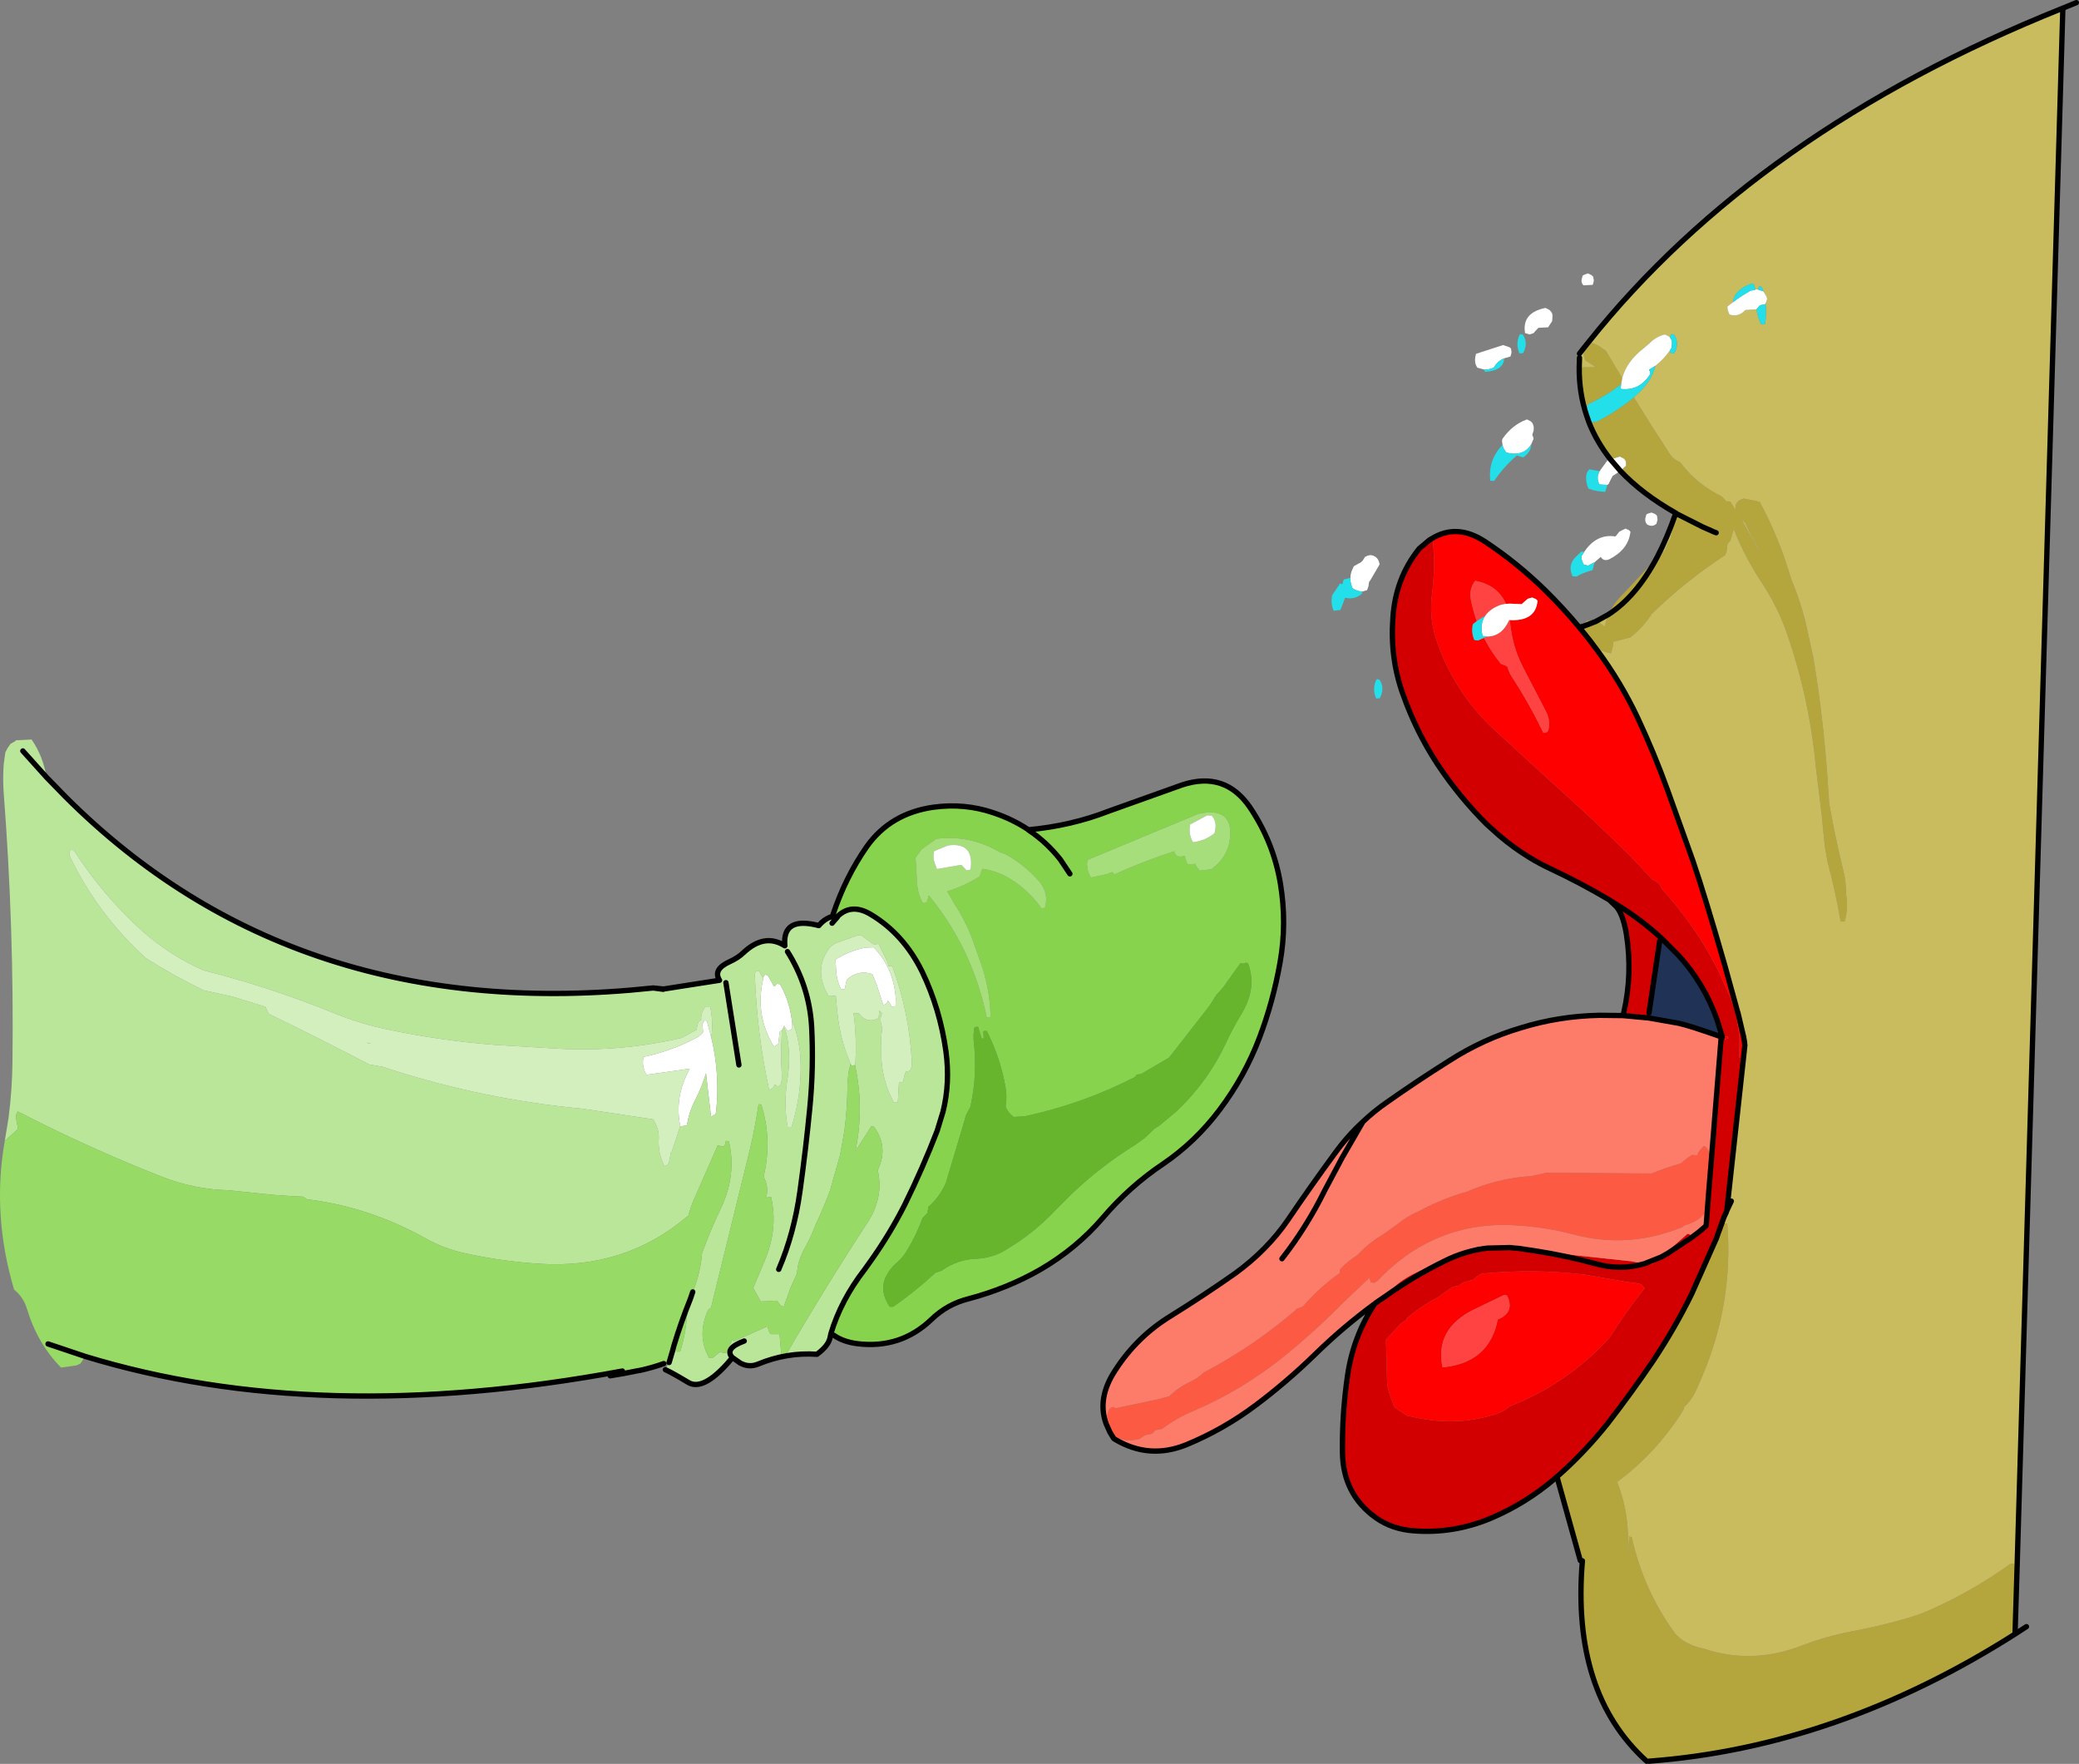
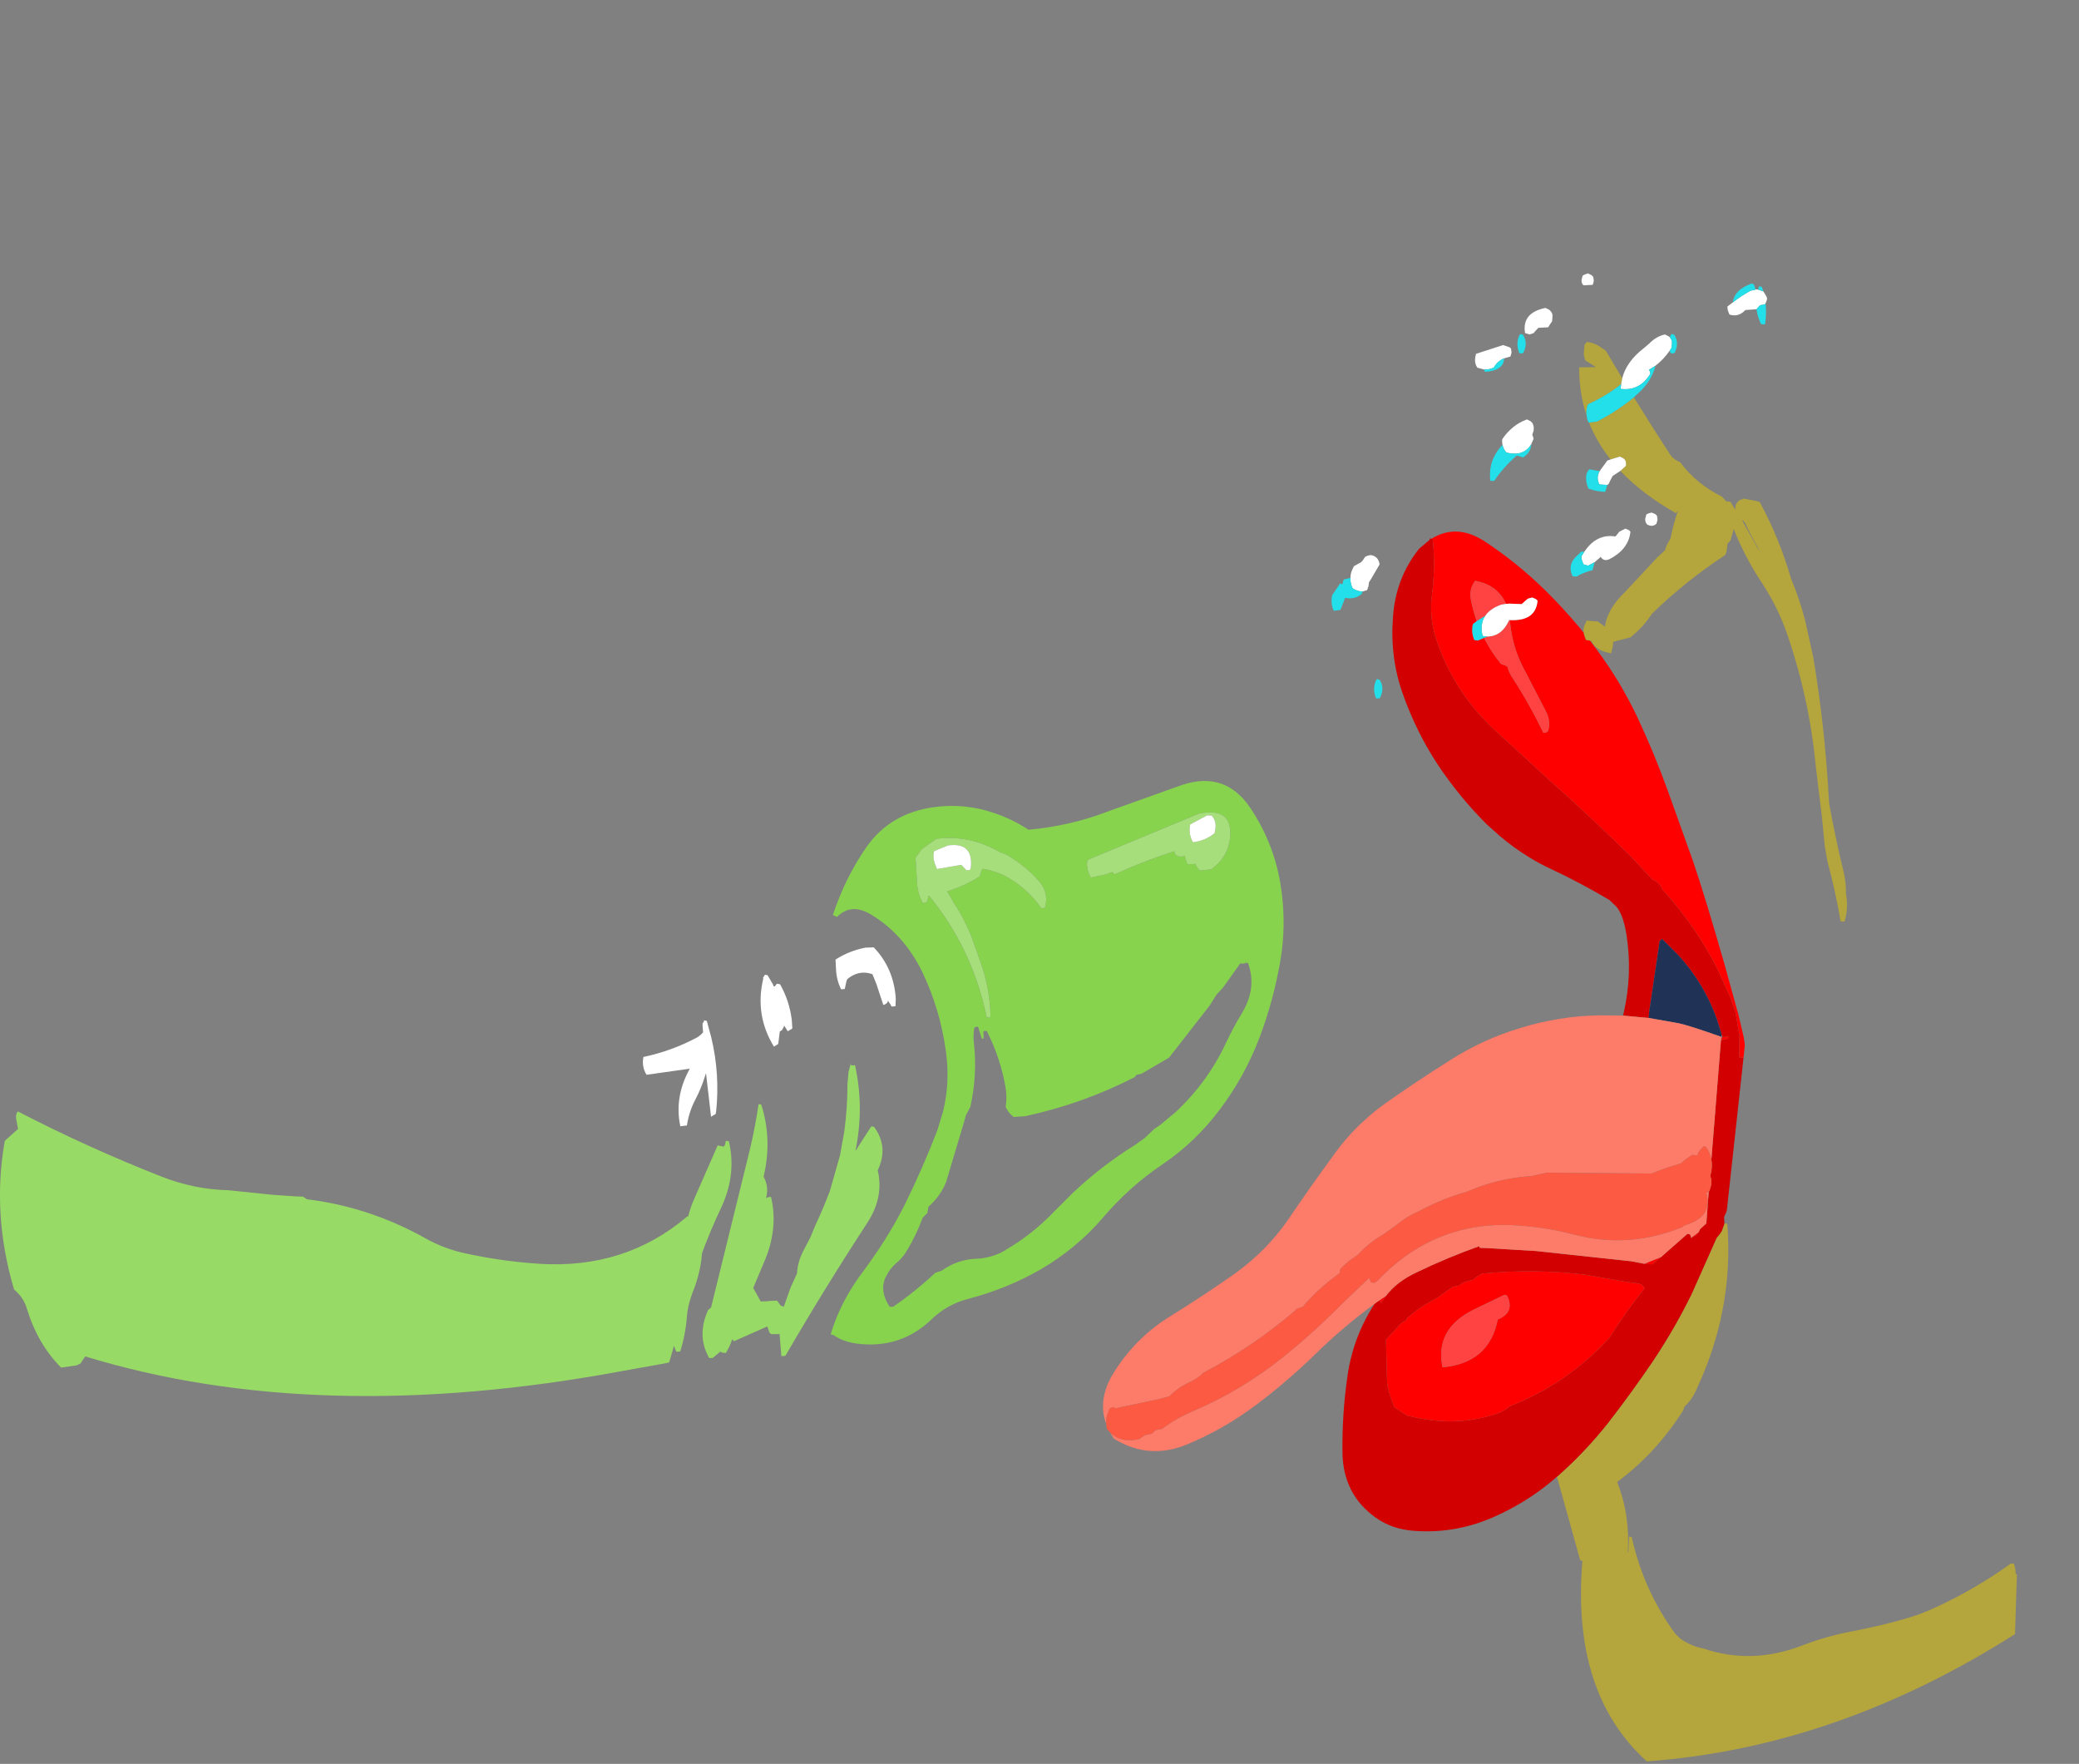
<svg xmlns="http://www.w3.org/2000/svg" height="332.25px" width="391.65px">
  <rect width="100%" height="100%" fill="#808080" stroke="none" />
  <g transform="matrix(1.0, 0.0, 0.0, 1.0, 184.65, 176.8)">
    <path d="M113.8 -111.35 L113.85 -111.9 114.1 -112.15 114.15 -112.2 114.2 -112.3 114.25 -112.4 114.6 -112.35 Q116.05 -112.1 117.25 -111.15 L117.85 -110.75 120.95 -105.55 120.75 -104.45 Q117.95 -102.2 114.5 -100.65 L114.35 -100.25 Q114.1 -99.35 114.25 -98.5 112.8 -102.8 112.85 -107.6 L116.0 -107.65 114.0 -108.9 113.7 -110.0 113.8 -111.35 114.6 -112.35 113.8 -111.35 M123.15 -101.95 Q126.5 -96.5 130.0 -91.15 130.65 -90.2 131.85 -89.75 134.95 -85.6 139.75 -83.25 L140.65 -82.25 140.75 -82.4 141.35 -82.25 142.25 -80.8 142.3 -81.4 142.35 -81.75 142.55 -82.1 Q143.0 -82.7 143.75 -82.8 L143.75 -82.9 146.1 -82.45 146.85 -82.25 Q150.6 -75.3 152.75 -67.8 154.4 -63.9 155.45 -59.75 L156.95 -52.95 Q159.05 -40.35 159.8 -27.5 L159.95 -25.35 Q161.1 -18.95 162.65 -12.6 163.15 -10.5 163.1 -8.5 163.6 -5.85 162.85 -3.25 L162.75 -3.2 162.1 -3.25 Q161.1 -9.0 159.6 -14.6 L159.1 -17.5 158.55 -23.1 157.45 -32.15 Q156.25 -45.0 152.1 -57.15 150.35 -62.3 147.3 -66.95 144.05 -71.85 141.95 -77.15 L141.35 -75.0 141.1 -74.7 140.8 -74.45 140.6 -72.9 140.35 -72.25 Q132.95 -67.4 126.55 -61.2 125.0 -58.75 122.5 -56.75 L119.25 -55.9 119.2 -55.15 118.85 -53.75 Q117.05 -54.05 116.05 -54.85 115.45 -55.35 115.15 -56.05 L114.9 -56.1 114.1 -56.25 113.7 -57.4 113.7 -57.6 Q113.6 -58.35 113.8 -58.9 L114.25 -59.9 116.0 -59.75 116.35 -59.75 117.7 -58.75 Q117.85 -59.95 118.35 -61.05 119.3 -63.2 121.35 -65.15 L124.9 -68.95 127.45 -71.7 129.0 -73.15 Q129.35 -74.35 130.05 -75.35 130.5 -77.7 131.25 -80.0 L131.25 -80.05 131.55 -80.6 131.05 -80.15 Q124.7 -83.75 120.6 -88.1 L121.65 -89.05 121.65 -89.75 121.5 -90.15 121.2 -90.45 120.5 -90.8 118.75 -90.25 Q116.15 -93.55 114.7 -97.2 L116.2 -97.4 Q119.9 -99.3 123.15 -101.95 M143.7 -78.75 L143.55 -78.75 146.8 -72.95 146.5 -73.7 Q145.15 -76.0 144.1 -78.3 L143.7 -78.75 M138.65 -76.45 Q138.3 -76.6 138.0 -76.7 L137.7 -76.85 136.1 -77.55 131.25 -80.0 136.1 -77.55 137.7 -76.85 138.0 -76.7 Q138.3 -76.6 138.65 -76.45 M113.8 -58.9 L114.6 -59.2 116.0 -59.75 114.6 -59.2 113.8 -58.9 M114.9 -56.1 L113.7 -57.6 114.9 -56.1 M118.35 -61.05 Q123.55 -64.4 127.45 -71.7 123.55 -64.4 118.35 -61.05 M140.2 53.7 L140.25 53.6 140.75 53.75 Q141.9 68.55 136.05 82.4 L134.8 85.25 Q134.0 86.95 132.6 88.25 L132.55 88.6 132.35 89.0 Q127.25 97.0 120.0 102.35 122.45 108.6 122.0 115.6 L122.1 115.6 122.25 112.6 122.75 112.75 Q124.95 122.75 130.95 130.95 L131.95 131.9 Q133.95 133.3 136.35 133.75 145.4 136.8 154.85 133.15 159.4 131.4 164.15 130.5 168.95 129.6 173.6 128.3 177.0 127.4 180.15 125.9 187.6 122.45 194.1 117.75 L194.25 117.7 194.75 117.75 Q195.1 118.8 195.05 119.7 L195.3 119.7 194.95 131.0 Q161.45 152.3 125.95 154.95 L125.55 154.95 Q111.35 142.1 113.45 117.2 L113.05 117.15 108.65 101.35 108.8 101.25 Q113.9 96.75 118.2 91.35 122.7 85.55 126.8 79.5 130.95 73.25 134.05 66.9 L138.7 56.45 138.75 56.35 139.25 55.75 139.7 55.1 140.2 53.7" fill="#b4a53d" fill-rule="evenodd" stroke="none" />
-     <path d="M114.6 -112.35 Q146.35 -152.15 203.8 -175.2 L203.95 -175.0 195.3 119.7 195.05 119.7 Q195.1 118.8 194.75 117.75 L194.25 117.7 194.1 117.75 Q187.6 122.45 180.15 125.9 177.0 127.4 173.6 128.3 168.95 129.6 164.15 130.5 159.4 131.4 154.85 133.15 145.4 136.8 136.35 133.75 133.95 133.3 131.95 131.9 L130.95 130.95 Q124.95 122.75 122.75 112.75 L122.25 112.6 122.1 115.6 122.0 115.6 Q122.45 108.6 120.0 102.35 127.25 97.0 132.35 89.0 L132.55 88.6 132.6 88.25 Q134.0 86.95 134.8 85.25 L136.05 82.4 Q141.9 68.55 140.75 53.75 L140.25 53.6 140.2 53.7 140.15 52.4 140.55 51.55 140.65 51.25 143.8 22.45 144.05 20.1 144.0 19.7 144.0 19.55 143.8 18.4 143.75 18.2 142.75 13.95 142.7 13.85 140.25 4.95 Q136.6 -7.8 134.25 -14.7 L129.5 -27.95 Q126.95 -35.0 123.85 -41.6 120.75 -48.2 116.25 -54.3 L116.05 -54.85 Q117.05 -54.05 118.85 -53.75 L119.2 -55.15 119.25 -55.9 122.5 -56.75 Q125.0 -58.75 126.55 -61.2 132.95 -67.4 140.35 -72.25 L140.6 -72.9 140.8 -74.45 141.1 -74.7 141.35 -75.0 141.95 -77.15 Q144.05 -71.85 147.3 -66.95 150.35 -62.3 152.1 -57.15 156.25 -45.0 157.45 -32.15 L158.55 -23.1 159.1 -17.5 159.6 -14.6 Q161.1 -9.0 162.1 -3.25 L162.75 -3.2 162.85 -3.25 Q163.6 -5.85 163.1 -8.5 163.15 -10.5 162.65 -12.6 161.1 -18.95 159.95 -25.35 L159.8 -27.5 Q159.05 -40.35 156.95 -52.95 L155.45 -59.75 Q154.4 -63.9 152.75 -67.8 150.6 -75.3 146.85 -82.25 L146.1 -82.45 143.75 -82.9 143.75 -82.8 Q143.0 -82.7 142.55 -82.1 L142.35 -81.75 142.3 -81.4 142.25 -80.8 141.35 -82.25 140.75 -82.4 140.65 -82.25 139.75 -83.25 Q134.95 -85.6 131.85 -89.75 130.65 -90.2 130.0 -91.15 126.5 -96.5 123.15 -101.95 L123.5 -102.3 Q126.5 -104.85 127.2 -107.9 128.75 -109.1 129.9 -110.75 L130.1 -110.25 130.7 -110.25 130.85 -110.4 131.0 -110.75 Q131.65 -112.35 130.75 -113.75 L130.25 -113.9 130.05 -113.6 129.95 -113.25 129.7 -113.45 129.0 -113.8 Q127.35 -113.45 126.0 -112.05 L125.0 -111.2 Q121.75 -108.7 120.95 -105.55 L117.85 -110.75 117.25 -111.15 Q116.05 -112.1 114.6 -112.35 M141.5 49.45 L140.65 51.25 141.5 49.45 M112.9 -110.2 L113.8 -111.35 113.7 -110.0 114.0 -108.9 116.0 -107.65 112.85 -107.6 112.9 -109.4 112.9 -110.2 M141.8 -119.85 L140.75 -119.05 140.85 -118.3 141.15 -117.55 Q142.85 -117.0 144.15 -118.4 L146.25 -118.55 Q146.45 -117.1 147.1 -115.75 L147.75 -115.7 147.85 -115.75 147.9 -116.0 Q148.15 -117.85 147.95 -119.65 L148.0 -119.8 148.15 -120.15 148.25 -120.55 148.15 -120.9 147.55 -121.9 147.25 -122.75 146.75 -122.9 146.6 -122.45 146.55 -122.25 146.05 -122.3 145.75 -123.25 145.25 -123.4 145.1 -123.3 Q142.05 -122.15 141.8 -119.85 M116.0 -59.75 L118.35 -61.05 Q117.85 -59.95 117.7 -58.75 L116.35 -59.75 116.0 -59.75 M127.45 -71.7 Q129.4 -75.4 131.05 -80.15 L131.55 -80.6 131.25 -80.05 131.25 -80.0 131.05 -80.15 131.25 -80.0 Q130.5 -77.7 130.05 -75.35 129.35 -74.35 129.0 -73.15 L127.45 -71.7 M143.7 -78.75 L144.1 -78.3 Q145.15 -76.0 146.5 -73.7 L146.8 -72.95 143.55 -78.75 143.7 -78.75" fill="#c9bc5f" fill-rule="evenodd" stroke="none" />
    <path d="M143.8 22.45 L140.65 51.25 140.55 51.55 140.15 52.4 139.65 53.75 139.2 55.0 139.2 55.05 139.15 55.15 138.7 56.45 134.05 66.9 Q130.95 73.25 126.8 79.5 122.7 85.55 118.2 91.35 113.9 96.75 108.8 101.25 L108.65 101.35 108.1 101.85 Q102.8 106.35 96.4 109.1 89.25 112.15 81.65 111.55 77.6 111.25 74.55 109.1 68.35 104.7 68.25 96.8 68.15 89.6 69.2 82.35 70.25 75.0 74.3 68.8 L74.55 68.6 75.2 68.15 75.55 68.65 76.45 67.3 Q81.65 63.6 87.35 60.8 91.3 58.8 95.55 58.3 91.3 58.8 87.35 60.8 81.65 63.6 76.45 67.3 78.45 64.65 82.15 62.9 88.05 60.05 94.0 57.95 L94.1 58.25 95.55 58.3 104.75 58.85 122.35 60.75 122.4 60.75 122.5 60.75 125.1 61.25 126.6 61.35 128.25 60.0 129.5 59.3 133.95 56.35 129.5 59.3 128.25 60.0 133.25 55.6 133.75 55.75 133.95 56.35 134.0 56.5 134.1 56.25 134.25 56.15 135.0 55.85 135.2 55.5 135.35 55.3 136.75 54.1 136.8 53.65 136.75 54.1 135.35 55.3 135.6 54.75 136.8 53.65 137.25 47.65 137.35 47.6 137.6 46.85 Q137.95 45.75 137.55 44.75 L137.6 44.5 Q138.0 42.95 137.75 41.6 L139.55 19.15 140.95 18.8 140.9 18.45 139.8 18.55 139.65 18.0 138.8 15.25 Q136.4 8.45 131.5 3.1 L128.45 0.05 128.0 0.5 126.0 14.0 125.95 14.95 121.1 14.5 121.25 13.9 Q122.9 6.65 121.75 -0.75 121.05 -5.1 119.45 -6.4 L118.5 -7.3 Q113.0 -10.55 107.45 -13.15 105.4 -14.1 103.45 -15.3 100.5 -17.1 97.8 -19.4 L95.4 -21.55 Q90.2 -26.75 86.15 -32.85 82.15 -38.95 79.65 -46.0 77.2 -52.8 77.75 -60.35 78.2 -67.85 82.7 -73.45 L84.65 -75.1 84.75 -75.4 85.0 -75.3 84.65 -75.1 85.0 -75.3 85.25 -75.25 Q85.8 -70.1 85.1 -64.7 84.6 -60.7 85.75 -56.9 88.9 -46.8 96.8 -39.4 L107.6 -29.5 Q115.3 -22.65 122.65 -15.4 L126.6 -11.15 Q128.0 -10.6 128.5 -9.25 134.65 -2.55 138.85 5.65 L141.4 11.25 142.3 13.95 143.05 18.35 143.0 22.35 143.8 22.45 M118.5 -7.3 L119.6 -6.6 120.25 -6.2 Q124.7 -3.45 128.45 0.05 124.7 -3.45 120.25 -6.2 L119.6 -6.6 118.5 -7.3 M140.2 53.7 L139.7 55.1 139.25 55.75 138.75 56.35 138.7 56.45 139.15 55.15 139.2 55.05 139.2 55.0 139.65 53.75 140.15 52.4 140.2 53.7 M104.75 58.85 Q110.5 59.75 116.15 61.3 120.55 62.5 124.9 61.3 L125.1 61.25 124.9 61.3 Q120.55 62.5 116.15 61.3 110.5 59.75 104.75 58.85 M90.35 65.25 L90.25 65.35 89.0 65.6 86.1 67.65 Q83.0 69.25 80.45 71.45 L80.4 71.5 80.25 71.85 79.3 72.45 76.45 75.55 76.65 83.35 Q76.7 84.65 77.2 86.0 L78.0 88.25 80.1 89.65 80.35 89.85 82.25 90.25 Q90.1 91.9 97.3 89.5 98.7 89.05 99.75 88.1 110.75 83.8 118.6 75.1 121.65 70.25 125.25 65.75 L125.1 65.75 124.75 65.35 124.5 65.1 123.55 64.9 121.95 64.7 113.95 63.3 Q104.35 62.15 94.5 63.1 L93.95 63.45 93.25 63.9 92.85 64.25 91.25 64.7 90.65 65.0 90.35 65.25" fill="#d20000" fill-rule="evenodd" stroke="none" />
    <path d="M116.25 -54.3 Q120.75 -48.2 123.85 -41.6 126.95 -35.0 129.5 -27.95 L134.25 -14.7 Q136.6 -7.8 140.25 4.95 L142.7 13.85 142.75 13.95 143.75 18.2 143.8 18.4 144.0 19.55 144.0 19.7 144.05 20.1 143.8 22.45 143.0 22.35 143.05 18.35 142.3 13.95 141.4 11.25 138.85 5.65 Q134.65 -2.55 128.5 -9.25 128.0 -10.6 126.6 -11.15 L122.65 -15.4 Q115.3 -22.65 107.6 -29.5 L96.8 -39.4 Q88.9 -46.8 85.75 -56.9 84.6 -60.7 85.1 -64.7 85.8 -70.1 85.25 -75.25 L85.0 -75.3 Q89.8 -78.3 95.15 -74.75 101.2 -70.75 106.5 -65.55 109.8 -62.3 112.85 -58.65 L113.7 -57.6 113.7 -57.4 114.1 -56.25 114.9 -56.1 116.25 -54.3 M99.05 -63.05 Q97.5 -66.6 93.25 -67.4 92.05 -65.85 92.45 -63.8 92.85 -61.75 93.55 -59.8 L92.85 -59.25 92.75 -58.9 Q92.55 -57.45 93.1 -56.25 L93.75 -56.15 94.9 -56.65 Q96.2 -54.1 98.1 -51.75 L99.05 -51.4 99.35 -51.15 Q99.6 -50.2 100.1 -49.4 103.5 -44.2 106.1 -38.75 L106.7 -38.85 107.0 -39.15 Q107.5 -41.0 106.6 -42.75 L102.35 -50.95 Q100.25 -54.9 99.8 -59.75 L99.8 -60.0 Q104.65 -59.75 105.0 -63.65 L104.7 -63.95 104.0 -64.25 103.4 -64.1 103.15 -64.0 102.9 -63.8 102.0 -63.0 99.75 -63.1 99.05 -63.05 M139.8 18.55 L140.9 18.45 140.95 18.8 139.55 19.15 139.8 18.55 M135.35 55.3 L135.2 55.5 135.0 55.85 134.25 56.15 134.1 56.25 134.0 56.5 133.95 56.35 135.35 55.3 M128.25 60.0 L126.6 61.35 125.1 61.25 128.25 60.0 M76.45 67.3 L75.55 68.65 75.2 68.15 75.35 68.05 76.45 67.3 M90.35 65.25 L90.65 65.0 91.25 64.7 92.85 64.25 93.25 63.9 93.95 63.45 94.5 63.1 Q104.35 62.15 113.95 63.3 L121.95 64.7 123.55 64.9 124.5 65.1 124.75 65.35 125.1 65.75 125.25 65.75 Q121.65 70.25 118.6 75.1 110.75 83.8 99.75 88.1 98.7 89.05 97.3 89.5 90.1 91.9 82.25 90.25 L80.35 89.85 80.1 89.65 78.0 88.25 77.2 86.0 Q76.7 84.65 76.65 83.35 L76.45 75.55 79.3 72.45 80.25 71.85 80.4 71.5 80.45 71.45 Q83.0 69.25 86.1 67.65 L89.0 65.6 90.25 65.35 90.35 65.25 M99.25 67.25 L98.75 67.1 92.95 69.9 Q85.6 73.55 87.1 80.75 95.9 79.95 97.5 71.75 100.8 70.4 99.25 67.25" fill="#ff0000" fill-rule="evenodd" stroke="none" />
    <path d="M99.05 -63.05 L98.15 -62.9 Q96.05 -62.15 95.15 -60.8 L93.55 -59.8 Q92.85 -61.75 92.45 -63.8 92.05 -65.85 93.25 -67.4 97.5 -66.6 99.05 -63.05 M95.55 -56.9 Q98.3 -56.95 99.65 -60.0 L99.8 -60.0 99.8 -59.75 Q100.25 -54.9 102.35 -50.95 L106.6 -42.75 Q107.5 -41.0 107.0 -39.15 L106.7 -38.85 106.1 -38.75 Q103.5 -44.2 100.1 -49.4 99.6 -50.2 99.35 -51.15 L99.05 -51.4 98.1 -51.75 Q96.2 -54.1 94.9 -56.65 L95.55 -56.9 M99.25 67.25 Q100.8 70.4 97.5 71.75 95.9 79.95 87.1 80.75 85.6 73.55 92.95 69.9 L98.75 67.1 99.25 67.25" fill="#ff4242" fill-rule="evenodd" stroke="none" />
    <path d="M128.45 0.05 L131.5 3.1 Q136.4 8.45 138.8 15.25 L139.65 18.0 139.6 18.5 Q133.5 16.35 131.6 15.95 L125.95 14.95 126.0 14.0 128.0 0.5 128.45 0.05" fill="#203357" fill-rule="evenodd" stroke="none" />
    <path d="M125.95 14.95 L131.6 15.95 Q133.5 16.35 139.6 18.5 L139.55 19.15 137.75 41.6 Q137.5 40.35 136.75 39.25 L136.25 39.1 135.9 39.55 Q135.3 40.05 135.1 40.85 L134.85 40.8 134.1 40.75 Q133.0 41.45 132.0 42.35 129.15 43.15 126.5 44.25 L106.75 44.1 103.75 44.75 103.0 44.8 Q97.1 45.3 91.65 47.7 L90.25 48.1 Q86.25 49.4 82.65 51.35 80.45 52.3 78.6 53.8 L75.9 55.75 Q73.15 57.35 71.1 59.6 69.25 60.75 67.85 62.25 L67.75 62.6 67.75 63.0 Q63.85 65.75 60.75 69.35 L59.6 69.75 59.35 70.05 Q51.35 76.9 42.1 81.75 41.0 82.85 39.55 83.5 37.3 84.55 35.65 86.2 L33.65 86.75 25.4 88.5 25.25 88.25 24.65 88.35 24.35 88.6 24.05 89.4 Q23.65 90.4 23.75 91.45 21.95 86.6 25.45 81.3 29.55 74.95 35.95 71.05 42.15 67.2 48.05 63.05 54.1 58.65 58.0 52.95 62.3 46.6 66.75 40.55 69.15 37.2 72.1 34.5 74.15 32.55 76.45 30.95 82.25 26.85 88.3 23.05 94.75 18.9 101.9 16.8 109.0 14.6 116.65 14.45 L121.1 14.5 125.95 14.95 M137.25 47.65 L136.8 53.65 135.6 54.75 135.35 55.3 133.95 56.35 133.75 55.75 133.25 55.6 128.25 60.0 125.1 61.25 122.5 60.75 122.4 60.75 122.35 60.75 104.75 58.85 95.55 58.3 99.8 58.2 100.75 58.3 101.45 58.35 103.1 58.6 104.75 58.85 103.1 58.6 101.45 58.35 100.75 58.3 99.8 58.2 95.55 58.3 94.1 58.25 94.0 57.95 Q88.05 60.05 82.15 62.9 78.45 64.65 76.45 67.3 L75.35 68.05 75.2 68.15 74.55 68.6 74.3 68.8 Q68.3 73.2 62.95 78.45 57.7 83.55 51.9 87.9 45.75 92.5 38.8 95.35 31.85 98.15 25.45 94.35 L25.2 94.2 25.1 94.05 24.45 93.0 Q26.6 95.1 30.0 94.25 L31.0 93.55 32.35 93.25 32.6 93.0 33.0 92.6 34.25 92.35 Q37.0 90.3 40.1 89.0 49.25 85.1 57.1 78.8 63.05 74.0 68.4 68.55 L73.3 63.9 73.6 64.75 74.25 64.85 74.9 64.4 Q77.3 61.85 80.2 59.75 88.9 53.6 99.75 53.95 106.05 54.2 111.9 55.75 122.15 58.45 132.25 54.35 132.55 54.05 132.9 53.95 138.1 52.35 136.8 47.9 L137.25 47.65 M56.85 60.3 Q61.5 54.35 64.9 47.45 L68.2 41.25 72.1 34.5 68.2 41.25 64.9 47.45 Q61.5 54.35 56.85 60.3" fill="#fc7b69" fill-rule="evenodd" stroke="none" />
    <path d="M137.75 41.6 Q138.0 42.95 137.6 44.5 L137.55 44.75 Q137.95 45.75 137.6 46.85 L137.35 47.6 137.25 47.65 137.75 41.6 137.25 47.65 136.8 47.9 Q138.1 52.35 132.9 53.95 132.55 54.05 132.25 54.35 122.15 58.45 111.9 55.75 106.05 54.2 99.75 53.95 88.9 53.6 80.2 59.75 77.3 61.85 74.9 64.4 L74.25 64.85 73.6 64.75 73.3 63.9 68.4 68.55 Q63.05 74.0 57.1 78.8 49.25 85.1 40.1 89.0 37.0 90.3 34.25 92.35 L33.0 92.6 32.6 93.0 32.35 93.25 31.0 93.55 30.0 94.25 Q26.6 95.1 24.45 93.0 L23.75 91.45 24.45 93.0 23.85 92.35 23.75 91.45 Q23.65 90.4 24.05 89.4 L24.35 88.6 24.65 88.35 25.25 88.25 25.4 88.5 33.65 86.75 35.65 86.2 Q37.3 84.55 39.55 83.5 41.0 82.85 42.1 81.75 51.35 76.9 59.35 70.05 L59.6 69.75 60.75 69.35 Q63.85 65.75 67.75 63.0 L67.75 62.6 67.85 62.25 Q69.25 60.75 71.1 59.6 73.15 57.35 75.9 55.75 L78.6 53.8 Q80.45 52.3 82.65 51.35 86.25 49.4 90.25 48.1 L91.65 47.7 Q97.1 45.3 103.0 44.8 L103.75 44.75 106.75 44.1 126.5 44.25 Q129.15 43.15 132.0 42.35 133.0 41.45 134.1 40.75 L134.85 40.8 135.1 40.85 Q135.3 40.05 135.9 39.55 L136.25 39.1 136.75 39.25 Q137.5 40.35 137.75 41.6" fill="#fc5a43" fill-rule="evenodd" stroke="none" />
    <path d="M-27.75 -4.45 Q-25.4 -11.55 -21.35 -17.35 -16.9 -23.6 -8.8 -24.75 -2.95 -25.55 2.5 -23.7 6.1 -22.5 9.1 -20.5 17.15 -21.25 24.2 -24.0 L38.05 -28.95 Q46.1 -31.6 50.8 -24.75 55.25 -18.15 56.55 -10.4 57.8 -2.9 56.5 4.45 55.2 11.85 52.6 18.7 49.85 25.95 45.1 32.25 40.55 38.3 34.45 42.45 28.1 46.7 23.05 52.65 18.15 58.35 11.4 62.3 5.15 65.9 -2.2 67.85 -6.2 68.85 -9.2 71.75 -15.0 77.3 -23.15 76.3 -25.85 75.95 -27.6 74.7 L-28.15 74.55 -28.15 74.5 Q-26.25 68.1 -21.75 62.3 L-20.5 60.55 Q-16.9 55.45 -14.2 50.1 -10.8 43.2 -8.1 36.2 L-7.0 32.6 Q-5.65 27.15 -6.45 21.25 -7.55 13.3 -10.9 6.3 -14.4 -0.85 -20.6 -4.55 -24.25 -6.75 -26.9 -4.15 L-26.9 -4.05 -27.75 -4.45 M9.1 -20.5 L9.1 -20.45 9.1 -20.5 M4.85 -15.85 L3.75 -16.25 Q-1.95 -19.6 -8.25 -18.8 L-11.0 -16.85 -12.2 -15.2 -12.15 -14.85 -11.85 -9.95 Q-11.65 -8.2 -10.8 -6.7 L-10.2 -6.75 -10.05 -6.95 -9.8 -7.7 -9.7 -8.1 -9.65 -8.1 -9.6 -8.05 Q-1.4 2.0 1.25 14.9 L1.85 14.8 1.95 14.65 Q1.85 9.95 0.4 5.4 L-1.55 -0.1 Q-2.9 -3.6 -4.9 -6.6 L-6.2 -8.9 Q-3.0 -9.9 -0.1 -11.7 L0.25 -12.8 0.45 -13.15 Q3.35 -12.7 5.75 -11.2 9.15 -9.1 11.55 -5.7 L12.15 -5.8 12.25 -5.95 Q12.95 -8.75 11.0 -10.9 8.35 -13.9 4.85 -15.85 M16.9 -12.2 L15.1 -14.9 Q12.5 -18.2 9.1 -20.45 12.5 -18.2 15.1 -14.9 L16.9 -12.2 M39.15 -14.0 L40.3 -14.05 40.55 -14.1 40.6 -13.85 40.85 -13.45 41.1 -13.15 41.35 -12.8 43.5 -13.05 43.6 -13.1 Q46.8 -15.45 47.1 -19.25 47.5 -24.9 41.05 -23.5 L40.75 -23.35 20.3 -14.85 Q20.05 -14.3 20.15 -13.7 20.2 -12.95 20.5 -12.2 L20.85 -11.5 23.7 -12.1 24.9 -12.55 25.0 -12.45 25.3 -12.1 Q31.05 -14.7 36.55 -16.45 36.8 -15.05 38.6 -15.6 L38.6 -15.45 38.65 -15.1 38.8 -14.7 38.9 -14.35 39.15 -14.0 M50.45 4.6 L49.9 4.55 49.85 4.7 48.95 4.7 48.9 4.8 45.8 9.15 44.5 10.6 44.4 10.75 43.2 12.65 35.6 22.4 35.45 22.5 30.4 25.45 29.45 25.65 29.25 25.95 29.1 26.1 Q19.35 31.1 8.5 33.45 L6.3 33.6 5.7 33.05 Q5.1 32.45 4.8 31.65 5.1 29.75 4.75 27.85 3.85 22.8 1.65 18.25 L1.25 17.4 0.75 17.4 0.6 17.5 0.65 18.7 0.65 18.8 0.3 18.85 -0.4 16.6 -0.9 16.65 -1.1 16.8 Q-1.35 18.15 -1.2 19.5 -0.5 25.65 -1.85 31.7 L-2.7 33.3 -2.85 33.9 -6.45 45.95 Q-7.6 48.65 -9.75 50.5 L-9.8 50.85 -9.95 51.7 -10.85 52.6 Q-12.0 55.8 -13.85 58.85 -14.55 60.0 -15.5 60.85 -16.65 61.8 -17.3 62.85 L-17.9 63.95 Q-18.95 66.5 -17.05 69.35 L-16.4 69.35 Q-12.25 66.5 -8.45 62.95 L-7.25 62.55 Q-4.25 60.4 -0.6 60.3 2.05 60.15 4.3 58.95 L5.6 58.15 6.95 57.3 Q10.75 54.75 13.95 51.4 L17.45 47.9 Q22.85 42.8 29.2 38.85 L30.95 37.6 32.8 35.85 33.85 35.15 36.8 32.7 Q42.95 26.95 46.4 19.45 47.7 16.7 49.25 14.15 52.2 9.3 50.45 4.6" fill="#87d34e" fill-rule="evenodd" stroke="none" />
    <path d="M4.85 -15.85 Q8.35 -13.9 11.0 -10.9 12.95 -8.75 12.25 -5.95 L12.15 -5.8 11.55 -5.7 Q9.15 -9.1 5.75 -11.2 3.35 -12.7 0.45 -13.15 L0.25 -12.8 -0.1 -11.7 Q-3.0 -9.9 -6.2 -8.9 L-4.9 -6.6 Q-2.9 -3.6 -1.55 -0.1 L0.4 5.4 Q1.85 9.95 1.95 14.65 L1.85 14.8 1.25 14.9 Q-1.4 2.0 -9.6 -8.05 L-9.65 -8.1 -9.7 -8.1 -9.8 -7.7 -10.05 -6.95 -10.2 -6.75 -10.8 -6.7 Q-11.65 -8.2 -11.85 -9.95 L-12.15 -14.85 -12.2 -15.2 -11.0 -16.85 -8.25 -18.8 Q-1.95 -19.6 3.75 -16.25 L4.85 -15.85 M39.55 -21.5 L39.45 -20.7 Q39.4 -19.3 40.1 -18.15 42.45 -18.45 44.15 -19.85 L44.3 -20.65 Q44.55 -22.1 43.6 -23.2 L42.6 -23.2 42.55 -23.1 39.55 -21.5 M39.15 -14.0 L38.9 -14.35 38.8 -14.7 38.65 -15.1 38.6 -15.45 38.6 -15.6 Q36.8 -15.05 36.55 -16.45 31.05 -14.7 25.3 -12.1 L25.0 -12.45 24.9 -12.55 23.7 -12.1 20.85 -11.5 20.5 -12.2 Q20.2 -12.95 20.15 -13.7 20.05 -14.3 20.3 -14.85 L40.75 -23.35 41.05 -23.5 Q47.5 -24.9 47.1 -19.25 46.8 -15.45 43.6 -13.1 L43.5 -13.05 41.35 -12.8 41.1 -13.15 40.85 -13.45 40.6 -13.85 40.55 -14.1 40.3 -14.05 39.15 -14.0 M-8.4 -13.8 L-8.15 -13.1 -3.55 -13.9 -2.85 -13.15 -2.55 -12.85 -1.95 -12.95 Q-1.85 -12.95 -1.85 -13.1 L-1.75 -13.45 Q-1.3 -18.2 -6.05 -17.55 L-7.8 -16.85 -8.7 -16.45 Q-9.0 -15.1 -8.4 -13.8" fill="#a5de7a" fill-rule="evenodd" stroke="none" />
    <path d="M113.5 -124.9 L113.9 -125.1 114.5 -125.3 115.2 -124.95 115.5 -124.65 115.6 -123.9 115.4 -123.15 113.65 -123.05 Q113.2 -123.5 113.3 -124.15 L113.5 -124.9 M94.9 -107.2 L93.65 -107.55 Q93.1 -108.35 93.25 -109.4 L93.4 -110.15 98.5 -111.8 99.7 -111.4 100.0 -111.15 100.1 -110.4 99.9 -109.65 98.7 -109.3 Q97.45 -108.8 96.75 -107.55 95.85 -107.15 94.9 -107.2 M107.2 -118.45 L107.5 -118.15 Q107.9 -117.7 107.8 -117.05 L107.75 -116.3 107.25 -115.55 107.0 -115.15 105.15 -115.05 104.55 -114.4 104.25 -114.05 103.5 -113.8 102.65 -114.05 Q102.0 -117.9 106.5 -118.8 L107.2 -118.45 M120.95 -105.55 Q121.75 -108.7 125.0 -111.2 L126.0 -112.05 Q127.35 -113.45 129.0 -113.8 L129.7 -113.45 129.95 -113.25 130.0 -113.15 Q130.4 -112.65 130.3 -112.05 L130.25 -111.3 129.9 -110.75 Q128.75 -109.1 127.2 -107.9 L126.0 -107.15 126.2 -106.75 126.25 -106.4 Q124.25 -103.1 120.65 -103.55 L120.75 -104.45 120.95 -105.55 M146.25 -118.55 L144.15 -118.4 Q142.85 -117.0 141.15 -117.55 L140.85 -118.3 140.75 -119.05 141.8 -119.85 Q143.4 -121.1 145.15 -122.05 L146.0 -122.2 146.0 -122.3 146.05 -122.3 146.55 -122.25 147.55 -121.9 148.15 -120.9 148.25 -120.55 148.15 -120.15 148.0 -119.8 147.95 -119.65 147.9 -119.55 Q147.75 -119.45 147.65 -119.45 L146.9 -119.3 146.55 -118.9 146.25 -118.55 M69.75 -67.95 Q69.75 -68.7 70.05 -69.4 L70.4 -70.15 71.75 -70.9 72.05 -71.2 72.5 -71.9 72.9 -72.1 73.5 -72.25 Q74.8 -72.1 75.15 -70.9 L75.25 -70.5 73.5 -67.5 73.25 -67.15 73.15 -66.4 72.9 -65.65 72.1 -65.4 Q71.1 -65.35 70.15 -66.0 69.7 -67.0 69.75 -67.95 M39.55 -21.5 L42.55 -23.1 42.6 -23.2 43.6 -23.2 Q44.55 -22.1 44.3 -20.65 L44.15 -19.85 Q42.45 -18.45 40.1 -18.15 39.4 -19.3 39.45 -20.7 L39.55 -21.5 M120.6 -88.1 L119.15 -87.15 118.75 -86.4 118.4 -85.65 118.15 -85.45 116.65 -85.55 Q116.0 -86.85 116.7 -88.05 L117.2 -88.75 118.15 -90.05 118.75 -90.25 120.5 -90.8 121.2 -90.45 121.5 -90.15 121.65 -89.75 121.65 -89.05 120.6 -88.1 118.75 -90.25 120.6 -88.1 M125.5 -79.9 L125.9 -80.1 126.5 -80.25 127.2 -79.95 127.5 -79.65 127.6 -78.9 127.4 -78.15 Q126.65 -77.45 125.65 -78.0 125.2 -78.5 125.3 -79.15 L125.5 -79.9 M113.8 -72.85 Q116.1 -76.3 119.65 -75.75 L119.85 -75.95 120.4 -76.65 121.5 -77.2 121.5 -77.25 122.2 -76.95 122.5 -76.65 Q122.15 -73.35 118.6 -71.5 117.5 -70.95 116.9 -71.9 L115.75 -70.9 114.5 -70.25 113.65 -70.5 113.35 -71.3 113.25 -72.0 113.8 -72.85 M98.4 -93.0 L98.3 -93.8 98.4 -94.15 Q100.25 -96.8 103.0 -97.8 L103.7 -97.45 104.0 -97.15 Q104.4 -96.5 104.25 -95.65 L104.0 -94.9 104.15 -94.55 104.25 -94.15 103.8 -93.1 Q102.35 -90.75 99.15 -91.55 98.55 -92.2 98.4 -93.0 M95.15 -60.8 Q96.05 -62.15 98.15 -62.9 L99.05 -63.05 99.75 -63.1 102.0 -63.0 102.9 -63.8 103.15 -64.0 103.4 -64.1 104.0 -64.25 104.7 -63.95 105.0 -63.65 Q104.65 -59.75 99.8 -60.0 L99.65 -60.0 Q98.3 -56.95 95.55 -56.9 L94.65 -57.0 Q94.1 -59.3 95.15 -60.8 M-50.65 18.65 Q-49.0 25.55 -49.75 32.65 L-49.85 33.05 -50.7 33.55 -51.65 25.35 -51.85 25.95 Q-52.55 28.2 -53.65 30.3 -54.85 32.6 -55.25 35.2 L-56.5 35.35 -56.5 35.3 Q-57.65 29.8 -54.7 24.5 L-62.85 25.65 Q-63.7 24.3 -63.5 22.7 L-63.45 22.3 Q-58.05 21.15 -53.3 18.6 -52.65 18.2 -52.2 17.65 L-52.3 16.4 -52.3 16.0 -52.1 15.7 -52.05 15.6 -52.05 15.55 -52.0 15.4 -51.5 15.5 -50.65 18.65 M-8.4 -13.8 Q-9.0 -15.1 -8.7 -16.45 L-7.8 -16.85 -6.05 -17.55 Q-1.3 -18.2 -1.75 -13.45 L-1.85 -13.1 Q-1.85 -12.95 -1.95 -12.95 L-2.55 -12.85 -2.85 -13.15 -3.55 -13.9 -8.15 -13.1 -8.4 -13.8 M-17.6 12.15 Q-17.85 12.4 -18.25 12.5 L-19.55 8.55 -20.3 6.7 Q-22.85 5.8 -25.05 7.65 L-25.2 8.05 -25.45 9.2 -25.5 9.45 -25.55 9.5 -26.2 9.55 Q-27.05 7.85 -27.15 5.9 L-27.25 3.95 Q-24.7 2.3 -21.6 1.7 L-20.05 1.65 Q-16.3 5.55 -15.9 11.25 L-15.95 12.7 -16.05 12.75 -16.7 12.8 -16.9 12.4 -17.4 11.65 -17.4 11.9 -17.6 12.15 M-40.9 7.5 L-40.9 7.35 -40.7 7.05 -40.65 6.95 -40.6 6.9 -40.55 6.8 -40.05 6.9 -39.05 8.6 -38.9 9.0 -38.7 9.0 -38.3 8.5 -37.7 8.6 Q-35.95 11.7 -35.5 15.25 L-35.4 16.6 -35.4 16.95 -36.25 17.45 -36.95 16.35 -36.95 16.55 -37.0 16.6 -37.25 17.1 -37.35 17.25 -37.75 17.5 -38.0 19.5 -38.05 19.85 -38.85 20.35 Q-42.45 14.5 -40.9 7.7 L-40.85 7.5 -40.9 7.5" fill="#ffffff" fill-rule="evenodd" stroke="none" />
-     <path d="M-28.15 74.55 L-28.2 74.8 -28.3 75.25 Q-28.65 76.75 -30.75 78.3 -36.4 77.9 -41.85 80.15 -43.55 80.85 -45.2 79.95 L-46.7 78.9 -46.95 79.25 -47.5 79.9 Q-52.25 85.25 -55.0 83.6 -57.9 81.85 -59.3 81.2 L-58.6 79.85 -57.95 77.65 -57.7 76.7 -57.25 77.8 -56.6 77.8 -56.5 77.75 Q-55.5 74.55 -55.25 71.2 -55.1 69.4 -54.55 67.75 L-54.15 66.55 -54.05 66.35 Q-52.65 62.75 -52.4 59.25 -50.8 54.9 -48.8 50.7 -45.85 44.4 -47.35 38.15 L-47.9 38.1 -48.05 38.7 Q-48.2 39.3 -48.5 39.15 L-49.45 38.95 -53.75 48.75 Q-54.55 50.5 -55.0 52.3 L-55.2 52.35 Q-66.9 62.3 -83.1 61.25 -90.0 60.8 -96.7 59.35 -100.9 58.5 -104.6 56.4 -115.2 50.5 -126.85 49.1 L-127.1 48.9 -127.6 48.6 -129.1 48.55 -133.4 48.25 -141.6 47.4 Q-148.1 47.25 -154.3 44.8 -168.15 39.35 -181.3 32.55 -181.75 33.15 -181.6 34.0 L-181.25 35.85 -183.75 38.1 -183.05 33.85 Q-182.35 28.5 -182.3 23.1 -182.0 -2.1 -183.95 -27.4 -184.15 -30.1 -183.95 -32.85 L-183.65 -35.05 -183.25 -35.85 -182.65 -36.7 -181.75 -37.2 -181.7 -37.35 -178.7 -37.5 Q-176.5 -34.3 -175.9 -30.4 L-172.4 -26.8 Q-129.05 16.55 -61.6 9.3 L-59.7 9.55 -59.65 9.5 -49.1 7.85 Q-50.4 5.8 -47.2 4.35 -45.65 3.65 -44.65 2.7 -40.65 -1.1 -36.8 1.35 -37.3 -4.25 -30.4 -2.45 -29.35 -3.7 -28.05 -4.1 L-27.85 -4.2 -26.9 -4.05 -26.9 -4.15 Q-24.25 -6.75 -20.6 -4.55 -14.4 -0.85 -10.9 6.3 -7.55 13.3 -6.45 21.25 -5.65 27.15 -7.0 32.6 L-8.1 36.2 Q-10.8 43.2 -14.2 50.1 -16.9 55.45 -20.5 60.55 L-21.75 62.3 Q-26.25 68.1 -28.15 74.5 L-28.15 74.55 M-175.9 -30.4 L-180.35 -35.35 -175.9 -30.4 M-50.65 18.65 Q-50.25 15.7 -50.85 12.9 L-51.85 12.9 -52.25 13.65 Q-52.65 14.4 -52.55 15.25 L-53.0 15.6 -53.1 15.75 -53.3 16.35 -53.4 17.15 -56.2 18.7 Q-67.6 21.35 -79.25 20.75 L-91.7 20.0 Q-101.8 19.2 -111.7 17.1 -116.8 16.05 -121.7 14.05 -133.75 9.15 -146.25 6.0 -152.5 3.25 -157.6 -1.2 -165.2 -8.0 -170.75 -16.65 L-171.35 -16.7 Q-171.8 -16.05 -171.4 -15.3 -166.2 -4.5 -157.15 3.7 -151.85 7.05 -146.25 9.75 L-140.75 10.95 -134.65 12.85 -134.05 14.15 -133.35 14.5 Q-124.2 18.95 -115.1 23.7 L-112.3 24.2 -111.35 24.55 Q-93.55 30.3 -74.85 32.05 L-61.55 34.05 -61.25 34.7 Q-60.5 36.05 -60.55 37.6 -60.75 40.3 -59.5 42.85 L-58.95 42.65 -58.65 42.3 -58.25 40.2 -58.2 40.2 -58.1 40.15 -56.5 35.3 -56.5 35.35 -55.25 35.2 Q-54.85 32.6 -53.65 30.3 -52.55 28.2 -51.85 25.95 L-51.65 25.35 -50.7 33.55 -49.85 33.05 -49.75 32.65 Q-49.0 25.55 -50.65 18.65 M-23.6 23.75 L-23.55 23.65 -23.5 23.3 Q-23.25 18.6 -23.85 14.05 L-22.85 14.1 Q-21.35 16.1 -19.15 15.0 L-19.05 14.2 Q-19.05 13.35 -18.85 13.7 L-18.55 14.05 -18.5 14.1 Q-19.0 15.15 -18.55 16.45 L-18.45 17.0 Q-18.75 18.75 -18.6 20.4 -18.9 26.0 -16.25 30.9 L-15.6 30.85 -15.5 30.8 -15.5 30.55 -15.3 27.15 -14.5 26.95 -14.3 25.85 -14.0 25.05 -13.4 24.95 -13.15 24.75 Q-12.85 24.2 -12.85 23.6 -13.3 14.0 -16.55 5.2 L-17.1 5.2 -17.25 5.15 -17.55 4.2 -19.15 1.0 -19.9 1.1 -20.2 1.0 -20.6 0.7 -22.3 -0.55 -22.95 -0.65 -26.5 0.6 Q-27.85 1.0 -28.6 2.05 -31.4 6.05 -28.55 10.85 L-27.2 10.75 -26.9 14.0 Q-26.35 19.2 -24.4 23.6 L-24.8 25.1 -25.0 27.35 Q-25.0 31.9 -25.6 36.35 L-26.4 40.8 -28.3 47.5 Q-29.5 50.7 -31.0 53.9 L-32.0 56.3 -33.15 58.5 Q-34.4 60.8 -34.5 63.05 L-35.7 65.7 -37.0 69.35 -37.6 69.1 -37.8 68.85 -38.25 68.2 -39.65 68.25 -39.75 68.2 -39.8 68.3 -41.35 68.35 -42.75 65.8 -40.65 60.8 Q-38.0 54.6 -39.4 48.65 L-39.9 48.7 -40.35 48.9 -40.25 48.55 Q-39.85 46.55 -40.8 44.85 L-40.7 44.4 Q-39.2 37.6 -41.25 31.25 L-41.75 31.2 Q-42.35 35.35 -43.4 39.8 L-50.7 69.5 -51.25 69.95 Q-53.45 74.8 -51.05 79.0 L-50.4 79.0 -48.95 77.8 -48.6 78.0 -47.9 78.05 Q-47.15 76.8 -46.7 75.45 L-46.4 75.85 -40.1 73.05 -39.7 74.2 -39.4 74.5 -37.9 74.5 -37.8 74.4 -37.45 78.65 -36.7 78.6 Q-29.3 65.85 -21.3 53.6 -18.1 48.75 -19.3 43.65 L-19.15 43.3 Q-17.3 39.1 -20.0 35.45 L-20.5 35.35 -23.5 40.0 Q-21.8 31.8 -23.6 23.75 M-27.9 -2.9 L-26.9 -4.05 -27.9 -2.9 M-35.5 15.25 Q-35.95 11.7 -37.7 8.6 L-38.3 8.5 -38.7 9.0 -38.9 9.0 -39.05 8.6 -40.05 6.9 -40.55 6.8 -40.6 6.9 -40.65 6.95 -40.7 7.05 -40.9 7.35 -40.9 7.5 -41.65 6.1 -42.15 6.05 Q-42.5 6.4 -42.45 7.0 -42.05 17.95 -39.75 28.55 L-38.95 28.05 -38.8 27.7 -38.65 27.45 Q-38.0 28.25 -37.5 27.3 L-37.35 26.2 Q-37.6 21.7 -37.35 17.25 L-37.25 17.1 -37.0 16.6 Q-36.55 17.5 -36.35 18.6 -35.7 22.35 -36.25 26.05 -37.1 31.05 -36.25 35.6 L-35.6 35.6 -35.55 35.55 Q-33.55 29.25 -33.85 22.6 -34.1 18.6 -35.5 15.25 M-37.95 62.3 Q-35.05 55.55 -33.95 47.6 -32.85 39.7 -32.1 31.95 -31.35 24.35 -31.75 16.6 -32.2 8.95 -36.3 2.45 -32.2 8.95 -31.75 16.6 -31.35 24.35 -32.1 31.95 -32.85 39.7 -33.95 47.6 -35.05 55.55 -37.95 62.3 M-44.45 75.8 Q-48.25 77.2 -46.7 78.9 -48.25 77.2 -44.45 75.8 M-45.45 23.8 L-47.9 8.3 -45.45 23.8 M-115.2 19.75 L-115.6 19.55 -114.7 19.8 -115.2 19.75" fill="#bae699" fill-rule="evenodd" stroke="none" />
-     <path d="M-56.5 35.3 L-58.1 40.15 -58.2 40.2 -58.25 40.2 -58.65 42.3 -58.95 42.65 -59.5 42.85 Q-60.75 40.3 -60.55 37.6 -60.5 36.05 -61.25 34.7 L-61.55 34.05 -74.85 32.05 Q-93.55 30.3 -111.35 24.55 L-112.3 24.2 -115.1 23.7 Q-124.2 18.95 -133.35 14.5 L-134.05 14.15 -134.65 12.85 -140.75 10.95 -146.25 9.75 Q-151.85 7.05 -157.15 3.7 -166.2 -4.5 -171.4 -15.3 -171.8 -16.05 -171.35 -16.7 L-170.75 -16.65 Q-165.2 -8.0 -157.6 -1.2 -152.5 3.25 -146.25 6.0 -133.75 9.15 -121.7 14.05 -116.8 16.05 -111.7 17.1 -101.8 19.2 -91.7 20.0 L-79.25 20.75 Q-67.6 21.35 -56.2 18.7 L-53.4 17.15 -53.3 16.35 -53.1 15.75 -53.0 15.6 -52.55 15.25 Q-52.65 14.4 -52.25 13.65 L-51.85 12.9 -50.85 12.9 Q-50.25 15.7 -50.65 18.65 L-51.5 15.5 -52.0 15.4 -52.05 15.55 -52.05 15.6 -52.1 15.7 -52.3 16.0 -52.3 16.4 -52.2 17.65 Q-52.65 18.2 -53.3 18.6 -58.05 21.15 -63.45 22.3 L-63.5 22.7 Q-63.7 24.3 -62.85 25.65 L-54.7 24.5 Q-57.65 29.8 -56.5 35.3 M-24.4 23.6 Q-26.35 19.2 -26.9 14.0 L-27.2 10.75 -28.55 10.85 Q-31.4 6.05 -28.6 2.05 -27.85 1.0 -26.5 0.6 L-22.95 -0.65 -22.3 -0.55 -20.6 0.7 -20.2 1.0 -19.9 1.1 -19.15 1.0 -17.55 4.2 -17.25 5.15 -17.1 5.2 -16.55 5.2 Q-13.3 14.0 -12.85 23.6 -12.85 24.2 -13.15 24.75 L-13.4 24.95 -14.0 25.05 -14.3 25.85 -14.5 26.95 -15.3 27.15 -15.5 30.55 -15.5 30.8 -15.6 30.85 -16.25 30.9 Q-18.9 26.0 -18.6 20.4 -18.75 18.75 -18.45 17.0 L-18.55 16.45 Q-19.0 15.15 -18.5 14.1 L-18.55 14.05 -18.85 13.7 Q-19.05 13.35 -19.05 14.2 L-19.15 15.0 Q-21.35 16.1 -22.85 14.1 L-23.85 14.05 Q-23.25 18.6 -23.5 23.3 L-23.55 23.65 -23.6 23.75 -23.65 23.85 -24.25 23.9 -24.4 23.6 M-17.6 12.15 L-17.4 11.9 -17.4 11.65 -16.9 12.4 -16.7 12.8 -16.05 12.75 -15.95 12.7 -15.9 11.25 Q-16.3 5.55 -20.05 1.65 L-21.6 1.7 Q-24.7 2.3 -27.25 3.95 L-27.15 5.9 Q-27.05 7.85 -26.2 9.55 L-25.55 9.5 -25.5 9.45 -25.45 9.2 -25.2 8.05 -25.05 7.65 Q-22.85 5.8 -20.3 6.7 L-19.55 8.55 -18.25 12.5 Q-17.85 12.4 -17.6 12.15 M-35.5 15.25 Q-34.1 18.6 -33.85 22.6 -33.55 29.25 -35.55 35.55 L-35.6 35.6 -36.25 35.6 Q-37.1 31.05 -36.25 26.05 -35.7 22.35 -36.35 18.6 -36.55 17.5 -37.0 16.6 L-36.95 16.55 -36.95 16.35 -36.25 17.45 -35.4 16.95 -35.4 16.6 -35.5 15.25 M-37.35 17.25 Q-37.6 21.7 -37.35 26.2 L-37.5 27.3 Q-38.0 28.25 -38.65 27.45 L-38.8 27.7 -38.95 28.05 -39.75 28.55 Q-42.05 17.95 -42.45 7.0 -42.5 6.4 -42.15 6.05 L-41.65 6.1 -40.9 7.5 -40.85 7.5 -40.9 7.7 Q-42.45 14.5 -38.85 20.35 L-38.05 19.85 -38.0 19.5 -37.75 17.5 -37.35 17.25 M-115.2 19.75 L-114.7 19.8 -115.6 19.55 -115.2 19.75" fill="#d3efbe" fill-rule="evenodd" stroke="none" />
    <path d="M-58.6 79.85 L-59.6 80.05 -67.4 81.45 Q-124.75 92.1 -168.6 78.7 L-169.5 80.05 -170.25 80.4 -173.15 80.8 Q-177.6 76.3 -179.6 69.65 -180.25 67.55 -182.0 66.1 -186.2 51.95 -183.75 38.1 L-181.25 35.85 -181.6 34.0 Q-181.75 33.15 -181.3 32.55 -168.15 39.35 -154.3 44.8 -148.1 47.25 -141.6 47.4 L-133.4 48.25 -129.1 48.55 -127.6 48.6 -127.1 48.9 -126.85 49.1 Q-115.2 50.5 -104.6 56.4 -100.9 58.5 -96.7 59.35 -90.0 60.8 -83.1 61.25 -66.9 62.3 -55.2 52.35 L-55.0 52.3 Q-54.55 50.5 -53.75 48.75 L-49.45 38.95 -48.5 39.15 Q-48.2 39.3 -48.05 38.7 L-47.9 38.1 -47.35 38.15 Q-45.85 44.4 -48.8 50.7 -50.8 54.9 -52.4 59.25 -52.65 62.75 -54.05 66.35 L-54.15 66.55 -54.55 67.75 Q-55.1 69.4 -55.25 71.2 -55.5 74.55 -56.5 77.75 L-56.6 77.8 -57.25 77.8 -57.7 76.7 -57.95 77.65 -58.6 79.85 M-23.6 23.75 Q-21.8 31.8 -23.5 40.0 L-20.5 35.35 -20.0 35.45 Q-17.3 39.1 -19.15 43.3 L-19.3 43.65 Q-18.1 48.75 -21.3 53.6 -29.3 65.85 -36.7 78.6 L-37.45 78.65 -37.8 74.4 -37.9 74.5 -39.4 74.5 -39.7 74.2 -40.1 73.05 -46.4 75.85 -46.7 75.45 Q-47.15 76.8 -47.9 78.05 L-48.6 78.0 -48.95 77.8 -50.4 79.0 -51.05 79.0 Q-53.45 74.8 -51.25 69.95 L-50.7 69.5 -43.4 39.8 Q-42.35 35.35 -41.75 31.2 L-41.25 31.25 Q-39.2 37.6 -40.7 44.4 L-40.8 44.85 Q-39.85 46.55 -40.25 48.55 L-40.35 48.9 -39.9 48.7 -39.4 48.65 Q-38.0 54.6 -40.65 60.8 L-42.75 65.8 -41.35 68.35 -39.8 68.3 -39.75 68.2 -39.65 68.25 -38.25 68.2 -37.8 68.85 -37.6 69.1 -37.0 69.35 -35.7 65.7 -34.5 63.05 Q-34.4 60.8 -33.15 58.5 L-32.0 56.3 -31.0 53.9 Q-29.5 50.7 -28.3 47.5 L-26.4 40.8 -25.6 36.35 Q-25.0 31.9 -25.0 27.35 L-24.8 25.1 -24.4 23.6 -24.25 23.9 -23.65 23.85 -23.6 23.75 M-57.7 76.7 Q-56.4 72.35 -54.55 67.75 -56.4 72.35 -57.7 76.7 M-175.6 76.35 L-168.6 78.7 -175.6 76.35" fill="#97da65" fill-rule="evenodd" stroke="none" />
-     <path d="M50.45 4.6 Q52.2 9.3 49.25 14.15 47.7 16.7 46.4 19.45 42.95 26.95 36.8 32.7 L33.85 35.15 32.8 35.85 30.95 37.6 29.2 38.85 Q22.85 42.8 17.45 47.9 L13.95 51.4 Q10.75 54.75 6.95 57.3 L5.6 58.15 4.3 58.95 Q2.05 60.15 -0.6 60.3 -4.25 60.4 -7.25 62.55 L-8.45 62.95 Q-12.25 66.5 -16.4 69.35 L-17.05 69.35 Q-18.95 66.5 -17.9 63.95 L-17.3 62.85 Q-16.65 61.8 -15.5 60.85 -14.55 60.0 -13.85 58.85 -12.0 55.8 -10.85 52.6 L-9.95 51.7 -9.8 50.85 -9.75 50.5 Q-7.6 48.65 -6.45 45.95 L-2.85 33.9 -2.7 33.3 -1.85 31.7 Q-0.5 25.65 -1.2 19.5 -1.35 18.15 -1.1 16.8 L-0.9 16.65 -0.4 16.6 0.3 18.85 0.65 18.8 0.65 18.7 0.6 17.5 0.75 17.4 1.25 17.4 1.65 18.25 Q3.85 22.8 4.75 27.85 5.1 29.75 4.8 31.65 5.1 32.45 5.7 33.05 L6.3 33.6 8.5 33.45 Q19.35 31.1 29.1 26.1 L29.25 25.95 29.45 25.65 30.4 25.45 35.45 22.5 35.6 22.4 43.2 12.65 44.4 10.75 44.5 10.6 45.8 9.15 48.9 4.8 48.95 4.7 49.85 4.7 49.9 4.55 50.45 4.6" fill="#66b52d" fill-rule="evenodd" stroke="none" />
    <path d="M98.7 -109.3 Q98.65 -107.0 95.1 -106.75 L94.9 -107.2 Q95.85 -107.15 96.75 -107.55 97.45 -108.8 98.7 -109.3 M101.75 -113.9 L102.25 -113.75 Q103.15 -112.35 102.5 -110.75 L102.35 -110.4 102.2 -110.25 101.6 -110.25 Q100.85 -111.9 101.55 -113.6 L101.75 -113.9 M129.95 -113.25 L130.05 -113.6 130.25 -113.9 130.75 -113.75 Q131.65 -112.35 131.0 -110.75 L130.85 -110.4 130.7 -110.25 130.1 -110.25 129.9 -110.75 130.25 -111.3 130.3 -112.05 Q130.4 -112.65 130.0 -113.15 L129.95 -113.25 M127.2 -107.9 Q126.5 -104.85 123.5 -102.3 L123.15 -101.95 Q119.9 -99.3 116.2 -97.4 L114.7 -97.2 114.6 -97.25 Q114.3 -97.85 114.25 -98.5 114.1 -99.35 114.35 -100.25 L114.5 -100.65 Q117.95 -102.2 120.75 -104.45 L120.65 -103.55 Q124.25 -103.1 126.25 -106.4 L126.2 -106.75 126.0 -107.15 127.2 -107.9 M141.8 -119.85 Q142.05 -122.15 145.1 -123.3 L145.25 -123.4 145.75 -123.25 146.05 -122.3 146.0 -122.3 146.0 -122.2 145.15 -122.05 Q143.4 -121.1 141.8 -119.85 M146.55 -122.25 L146.6 -122.45 146.75 -122.9 147.25 -122.75 147.55 -121.9 146.55 -122.25 M147.95 -119.65 Q148.15 -117.85 147.9 -116.0 L147.85 -115.75 147.75 -115.7 147.1 -115.75 Q146.45 -117.1 146.25 -118.55 L146.55 -118.9 146.9 -119.3 147.65 -119.45 Q147.75 -119.45 147.9 -119.55 L147.95 -119.65 M72.1 -65.4 L72.0 -65.25 71.85 -64.9 Q70.5 -63.8 68.75 -64.2 L68.0 -62.25 67.85 -61.9 66.6 -61.75 Q66.05 -62.95 66.25 -64.4 L66.35 -64.75 67.7 -66.75 67.75 -66.9 68.25 -66.75 68.35 -67.25 68.5 -67.65 69.75 -67.95 Q69.7 -67.0 70.15 -66.0 71.1 -65.35 72.1 -65.4 M75.25 -48.75 Q76.15 -47.35 75.5 -45.75 L75.35 -45.4 75.2 -45.25 74.6 -45.25 Q73.85 -46.9 74.55 -48.6 L74.75 -48.9 75.25 -48.75 M118.15 -85.45 L117.75 -84.15 Q116.15 -84.2 114.6 -84.75 114.1 -85.8 114.15 -87.0 114.2 -87.85 114.75 -88.4 L116.7 -88.05 Q116.0 -86.85 116.65 -85.55 L118.15 -85.45 M114.7 -97.2 L114.25 -98.5 114.7 -97.2 M115.75 -70.9 L115.35 -69.4 Q114.1 -69.1 112.75 -68.45 L112.5 -68.25 112.25 -68.2 111.6 -68.25 Q110.65 -70.25 112.1 -71.8 L113.25 -72.9 113.8 -72.85 113.25 -72.0 113.35 -71.3 113.65 -70.5 114.5 -70.25 115.75 -70.9 M103.8 -93.1 Q103.8 -91.75 102.45 -90.75 L102.25 -90.65 101.1 -91.0 Q98.65 -88.9 96.85 -86.25 L96.75 -86.2 96.1 -86.25 Q95.65 -90.15 98.4 -93.0 98.55 -92.2 99.15 -91.55 102.35 -90.75 103.8 -93.1 M93.55 -59.8 L95.15 -60.8 Q94.1 -59.3 94.65 -57.0 L95.55 -56.9 94.9 -56.65 93.75 -56.15 93.1 -56.25 Q92.55 -57.45 92.75 -58.9 L92.85 -59.25 93.55 -59.8" fill="#23dfe9" fill-rule="evenodd" stroke="none" />
-     <path d="M114.6 -112.35 Q146.35 -152.15 203.8 -175.2 L206.5 -176.3 M116.25 -54.3 Q120.75 -48.2 123.85 -41.6 126.95 -35.0 129.5 -27.95 L134.25 -14.7 Q136.6 -7.8 140.25 4.95 L142.7 13.85 142.75 13.95 143.75 18.2 143.8 18.4 144.0 19.55 144.0 19.7 144.05 20.1 143.8 22.45 140.65 51.25 141.5 49.45 M112.9 -110.2 L113.8 -111.35 114.6 -112.35 M112.85 -107.6 L112.9 -109.4 M112.85 -107.6 Q112.8 -102.8 114.25 -98.5 L114.7 -97.2 Q116.15 -93.55 118.75 -90.25 L120.6 -88.1 Q124.7 -83.75 131.05 -80.15 129.4 -75.4 127.45 -71.7 123.55 -64.4 118.35 -61.05 L116.0 -59.75 114.6 -59.2 113.8 -58.9 112.85 -58.65 Q109.8 -62.3 106.5 -65.55 101.2 -70.75 95.15 -74.75 89.8 -78.3 85.0 -75.3 L84.65 -75.1 82.7 -73.45 Q78.2 -67.85 77.75 -60.35 77.2 -52.8 79.65 -46.0 82.15 -38.95 86.15 -32.85 90.2 -26.75 95.4 -21.55 L97.8 -19.4 Q100.5 -17.1 103.45 -15.3 105.4 -14.1 107.45 -13.15 113.0 -10.55 118.5 -7.3 L119.45 -6.4 Q121.05 -5.1 121.75 -0.75 122.9 6.65 121.25 13.9 L121.1 14.5 116.65 14.45 Q109.0 14.6 101.9 16.8 94.75 18.9 88.3 23.05 82.25 26.85 76.45 30.95 74.15 32.55 72.1 34.5 L68.2 41.25 64.9 47.45 Q61.5 54.35 56.85 60.3 M-27.75 -4.45 Q-25.4 -11.55 -21.35 -17.35 -16.9 -23.6 -8.8 -24.75 -2.95 -25.55 2.5 -23.7 6.1 -22.5 9.1 -20.5 17.15 -21.25 24.2 -24.0 L38.05 -28.95 Q46.1 -31.6 50.8 -24.75 55.25 -18.15 56.55 -10.4 57.8 -2.9 56.5 4.45 55.2 11.85 52.6 18.7 49.85 25.95 45.1 32.25 40.55 38.3 34.45 42.45 28.1 46.7 23.05 52.65 18.15 58.35 11.4 62.3 5.15 65.9 -2.2 67.85 -6.2 68.85 -9.2 71.75 -15.0 77.3 -23.15 76.3 -25.85 75.95 -27.6 74.7 M-28.15 74.55 L-28.2 74.8 -28.3 75.25 Q-28.65 76.75 -30.75 78.3 -36.4 77.9 -41.85 80.15 -43.55 80.85 -45.2 79.95 L-46.7 78.9 Q-48.25 77.2 -44.45 75.8 M-46.95 79.25 L-47.5 79.9 Q-52.25 85.25 -55.0 83.6 -57.9 81.85 -59.3 81.2 M-59.6 80.05 Q-61.85 80.85 -64.15 81.35 L-64.25 81.35 -67.3 81.95 -67.35 81.95 -69.7 82.35 M9.1 -20.5 L9.1 -20.45 Q12.5 -18.2 15.1 -14.9 L16.9 -12.2 M131.25 -80.0 L136.1 -77.55 137.7 -76.85 138.0 -76.7 Q138.3 -76.6 138.65 -76.45 M131.25 -80.0 L131.05 -80.15 M113.7 -57.6 L114.9 -56.1 116.25 -54.3 M113.7 -57.6 L112.85 -58.65 M128.45 0.05 Q124.7 -3.45 120.25 -6.2 L119.6 -6.6 118.5 -7.3 M138.7 56.45 L134.05 66.9 Q130.95 73.25 126.8 79.5 122.7 85.55 118.2 91.35 113.9 96.75 108.8 101.25 L108.65 101.35 113.05 117.15 M113.45 117.2 Q111.35 142.1 125.55 154.95 M125.95 154.95 Q161.45 152.3 194.95 131.0 L195.3 119.7 203.95 -175.0 M194.95 131.0 L197.1 129.6 M139.65 18.0 L138.8 15.25 Q136.4 8.45 131.5 3.1 L128.45 0.05 M128.0 0.5 L126.0 14.0 M125.95 14.95 L131.6 15.95 Q133.5 16.35 139.6 18.5 L139.65 18.0 139.8 18.55 139.6 18.5 139.55 19.15 139.8 18.55 M139.55 19.15 L137.75 41.6 137.25 47.65 136.8 53.65 136.75 54.1 135.35 55.3 133.95 56.35 129.5 59.3 128.25 60.0 125.1 61.25 124.9 61.3 Q120.55 62.5 116.15 61.3 110.5 59.75 104.75 58.85 L103.1 58.6 101.45 58.35 100.75 58.3 99.8 58.2 95.55 58.3 Q91.3 58.8 87.35 60.8 81.65 63.6 76.45 67.3 L75.35 68.05 75.2 68.15 74.55 68.6 74.3 68.8 Q70.25 75.0 69.2 82.35 68.15 89.6 68.25 96.8 68.35 104.7 74.55 109.1 77.6 111.25 81.65 111.55 89.25 112.15 96.4 109.1 102.8 106.35 108.1 101.85 L108.65 101.35 M24.45 93.0 L25.1 94.05 25.2 94.2 25.45 94.35 Q31.85 98.15 38.8 95.35 45.75 92.5 51.9 87.9 57.7 83.55 62.95 78.45 68.3 73.2 74.3 68.8 M140.15 52.4 L140.55 51.55 140.65 51.25 M140.15 52.4 L139.65 53.75 139.2 55.0 139.2 55.05 139.15 55.15 138.7 56.45 M125.95 14.95 L121.1 14.5 M72.1 34.5 Q69.15 37.2 66.75 40.55 62.3 46.6 58.0 52.95 54.1 58.65 48.05 63.05 42.15 67.2 35.95 71.05 29.55 74.95 25.45 81.3 21.95 86.6 23.75 91.45 L24.45 93.0 M-175.9 -30.4 L-172.4 -26.8 Q-129.05 16.55 -61.6 9.3 L-59.65 9.5 -49.1 7.85 Q-50.4 5.8 -47.2 4.35 -45.65 3.65 -44.65 2.7 -40.65 -1.1 -36.8 1.35 -37.3 -4.25 -30.4 -2.45 -29.35 -3.7 -28.05 -4.1 L-27.85 -4.2 -27.75 -4.45 M-26.9 -4.05 L-26.9 -4.15 Q-24.25 -6.75 -20.6 -4.55 -14.4 -0.85 -10.9 6.3 -7.55 13.3 -6.45 21.25 -5.65 27.15 -7.0 32.6 L-8.1 36.2 Q-10.8 43.2 -14.2 50.1 -16.9 55.45 -20.5 60.55 L-21.75 62.3 Q-26.25 68.1 -28.15 74.5 L-28.15 74.55 M-180.35 -35.35 L-175.9 -30.4 M-54.15 66.55 L-54.55 67.75 Q-56.4 72.35 -57.7 76.7 L-57.95 77.65 -58.6 79.85 M-26.9 -4.05 L-27.9 -2.9 M-27.85 -4.2 L-26.9 -4.05 M-36.3 2.45 Q-32.2 8.95 -31.75 16.6 -31.35 24.35 -32.1 31.95 -32.85 39.7 -33.95 47.6 -35.05 55.55 -37.95 62.3 M-61.6 9.3 L-59.7 9.55 -59.65 9.5 M-47.9 8.3 L-45.45 23.8 M-168.6 78.7 L-175.6 76.35 M-168.6 78.7 Q-124.75 92.1 -67.4 81.45" fill="none" stroke="#000000" stroke-linecap="round" stroke-linejoin="round" stroke-width="1.0" />
  </g>
</svg>